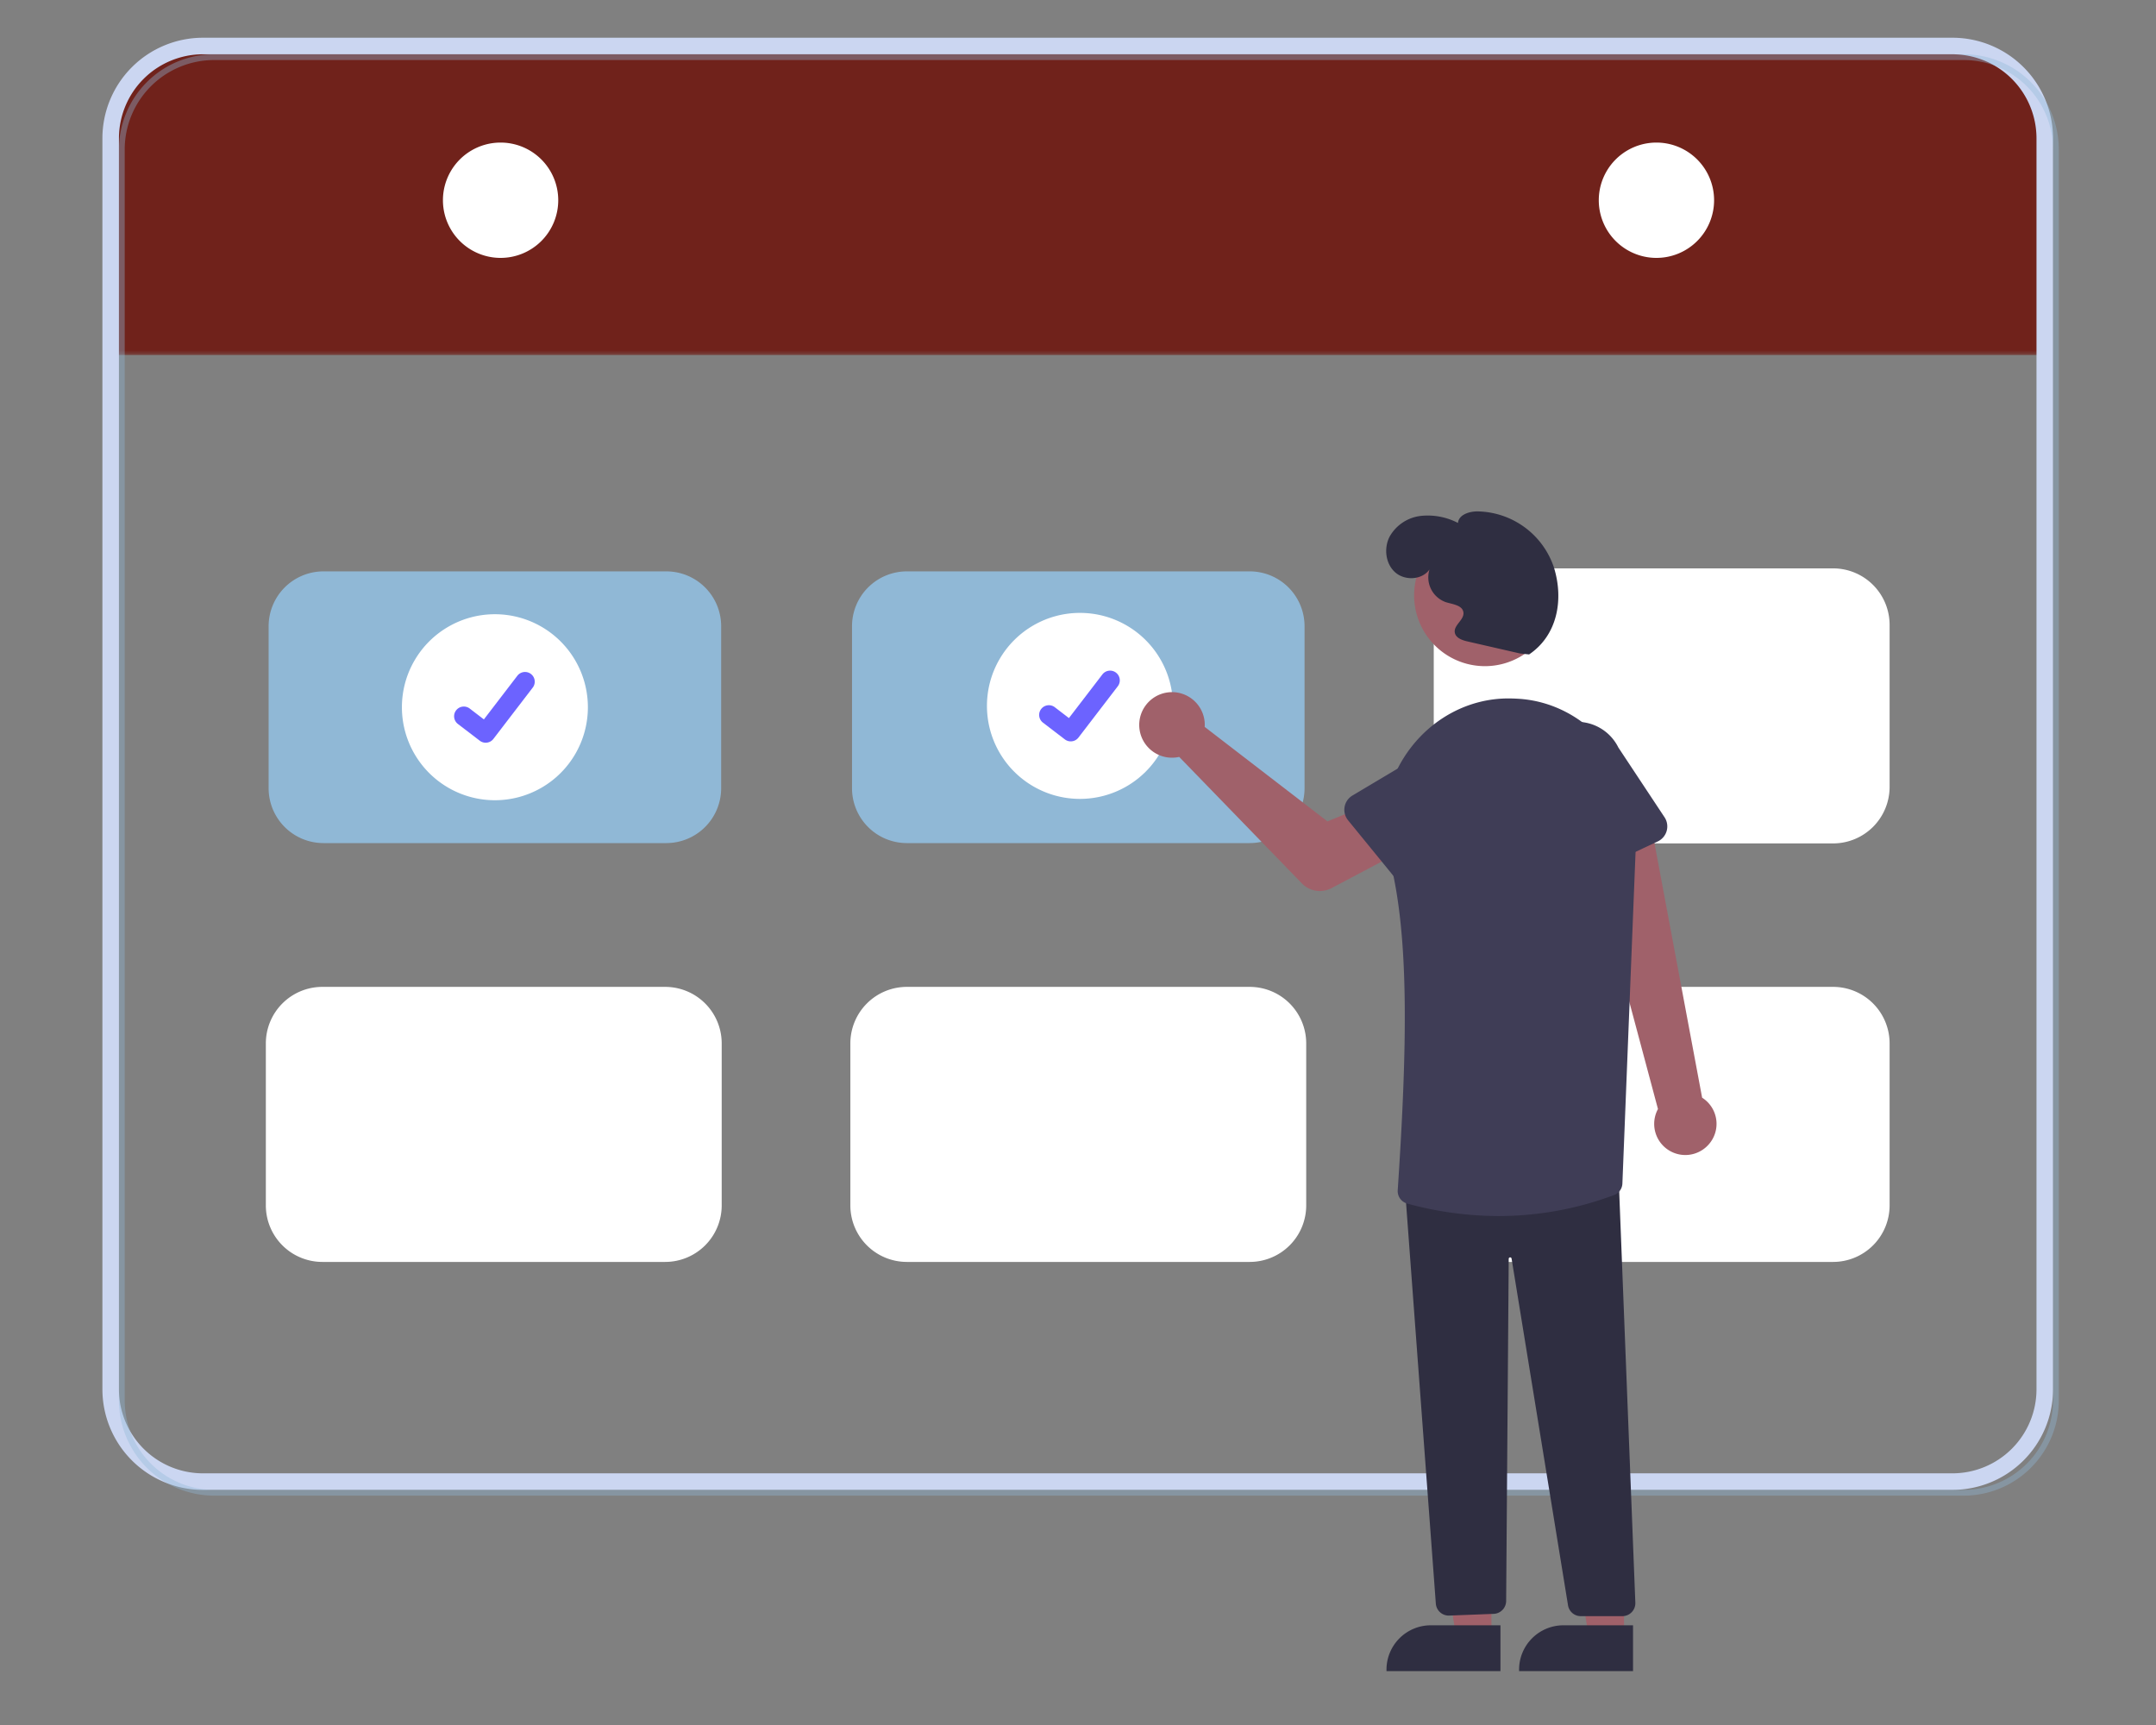
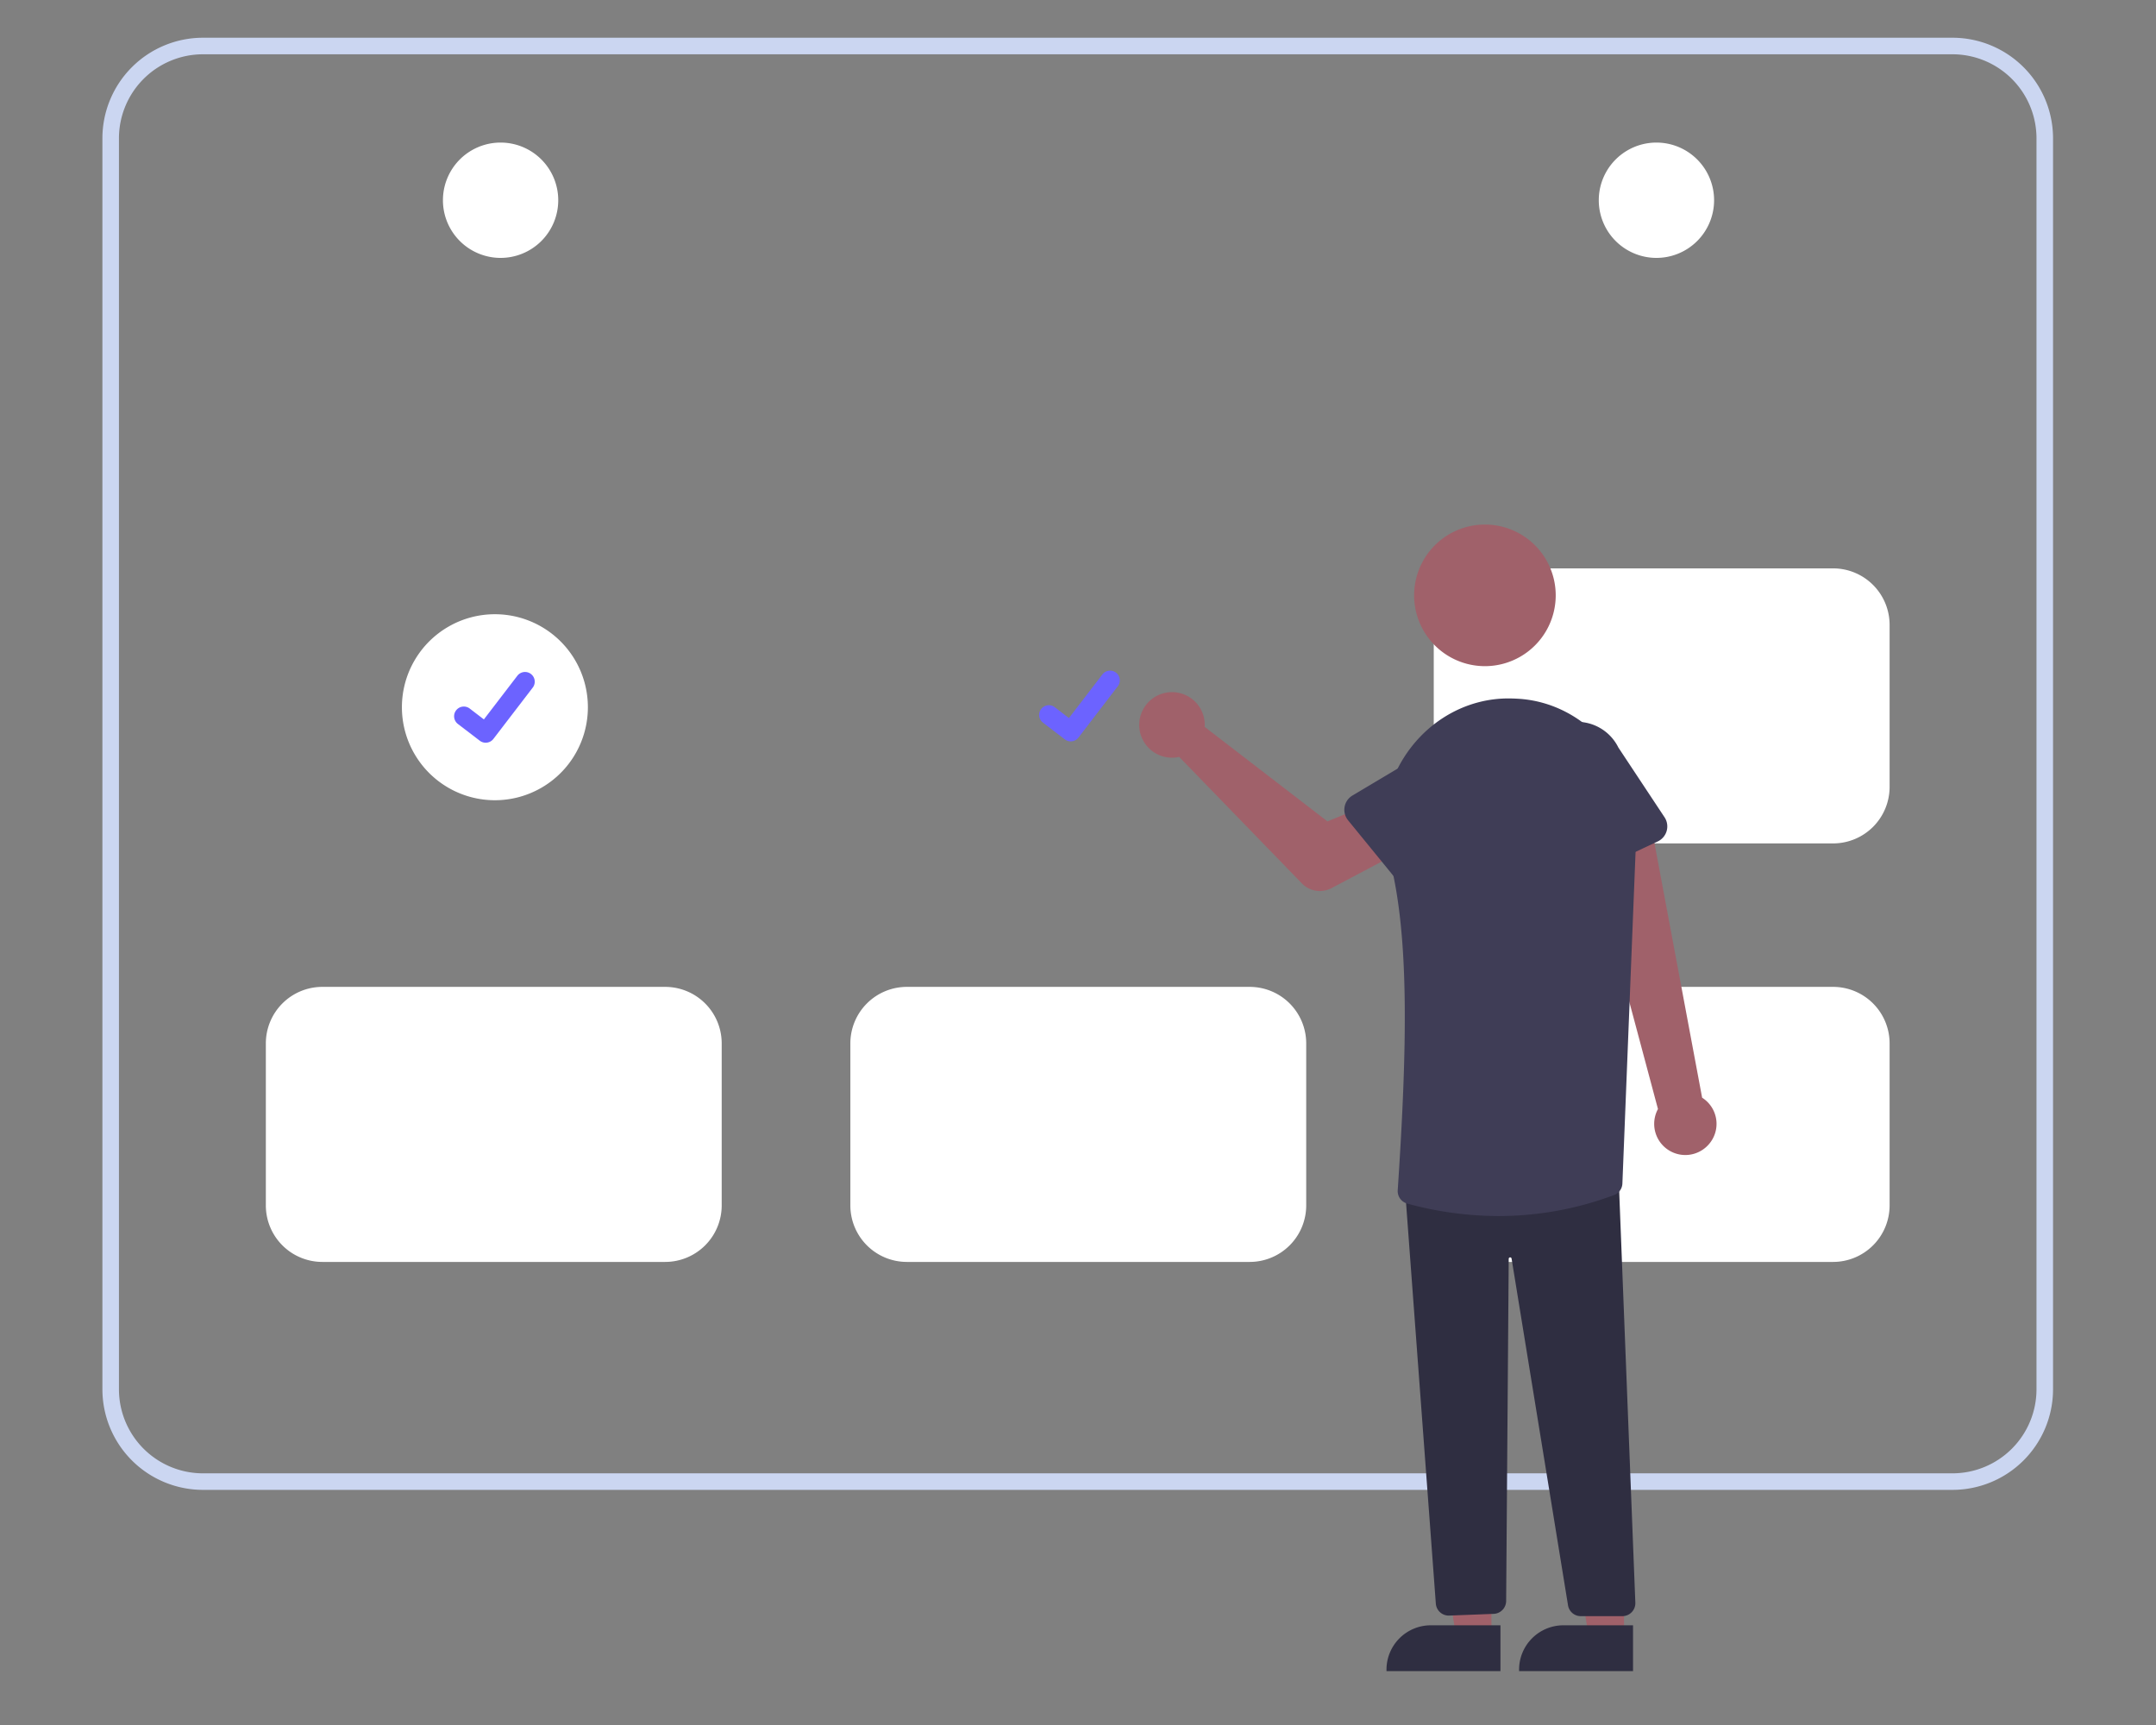
<svg xmlns="http://www.w3.org/2000/svg" xmlns:xlink="http://www.w3.org/1999/xlink" width="200" height="160" viewBox="0 0 200 160">
  <rect x="0" y="0" width="200" height="160" fill="#808080" stroke="none" />
  <defs>
-     <path id="svq68b99ja" d="M0 0h179.949v29.145H0z" />
+     <path id="svq68b99ja" d="M0 0v29.145H0z" />
  </defs>
  <g fill="none" fill-rule="evenodd">
    <g transform="translate(10 4)">
      <mask id="higxkgbmub" fill="#fff">
        <use xlink:href="#svq68b99ja" />
      </mask>
-       <path d="M179.949 8.824v20.32h-.535v-.216H.534v.217H0V8.824A8.832 8.832 0 0 1 8.824 0h162.301a8.832 8.832 0 0 1 8.824 8.824" fill="#70221B" mask="url(#higxkgbmub)" />
    </g>
    <path d="M189.414 128.868a8.3 8.3 0 0 1-8.289 8.289H18.824a8.3 8.3 0 0 1-8.29-8.29V12.825a8.3 8.3 0 0 1 8.29-8.29h162.301a8.3 8.3 0 0 1 8.289 8.29v116.044zM181.125 4H18.824A8.832 8.832 0 0 0 10 12.824v116.044a8.832 8.832 0 0 0 8.824 8.823h162.301a8.832 8.832 0 0 0 8.824-8.823V12.824A8.832 8.832 0 0 0 181.125 4z" stroke="#CBD6F1" fill="#CBD6F1" />
-     <path d="M190.448 129.902a8.3 8.3 0 0 1-8.289 8.289H19.858a8.3 8.3 0 0 1-8.289-8.289V13.858a8.3 8.3 0 0 1 8.289-8.289h162.301a8.3 8.3 0 0 1 8.29 8.289v116.044zM19.858 5.034a8.832 8.832 0 0 0-8.824 8.824v116.044a8.832 8.832 0 0 0 8.824 8.824h162.301a8.826 8.826 0 0 0 7.479-4.145 8.776 8.776 0 0 0 1.345-4.679V13.858a8.832 8.832 0 0 0-8.824-8.824H19.858z" fill="#90B8D6" opacity=".382" />
    <path d="M46.364 13.225a5.348 5.348 0 1 1 0 10.695 5.348 5.348 0 0 1 0-10.695M153.585 13.225a5.348 5.348 0 1 1 0 10.695 5.348 5.348 0 0 1 0-10.695" fill="#FFF" />
-     <path d="M61.815 78.2H30.003a5.09 5.09 0 0 1-5.084-5.084V58.08a5.09 5.09 0 0 1 5.084-5.083h31.812a5.089 5.089 0 0 1 5.083 5.083v15.036a5.089 5.089 0 0 1-5.083 5.083M115.933 78.2H84.12a5.09 5.09 0 0 1-5.083-5.084V58.08a5.09 5.09 0 0 1 5.083-5.083h31.813a5.089 5.089 0 0 1 5.083 5.083v15.036a5.089 5.089 0 0 1-5.083 5.083" fill="#90B8D6" />
    <path d="M115.933 117.048H84.12a5.243 5.243 0 0 1-5.237-5.238V96.774a5.243 5.243 0 0 1 5.237-5.237h31.813a5.243 5.243 0 0 1 5.237 5.237v15.036a5.244 5.244 0 0 1-5.237 5.238M61.71 117.048H29.898a5.243 5.243 0 0 1-5.237-5.238V96.774a5.243 5.243 0 0 1 5.237-5.237H61.71a5.243 5.243 0 0 1 5.238 5.237v15.036a5.244 5.244 0 0 1-5.238 5.238M170.05 117.048h-31.812a5.243 5.243 0 0 1-5.237-5.238V96.774a5.243 5.243 0 0 1 5.237-5.237h31.813a5.243 5.243 0 0 1 5.237 5.237v15.036a5.244 5.244 0 0 1-5.237 5.238M170.05 78.23h-31.812a5.243 5.243 0 0 1-5.237-5.238V57.956a5.243 5.243 0 0 1 5.237-5.237h31.813a5.243 5.243 0 0 1 5.237 5.237v15.036a5.244 5.244 0 0 1-5.237 5.238M45.909 56.972a8.626 8.626 0 1 1 0 17.252 8.626 8.626 0 0 1 0-17.252" fill="#FFF" />
    <path d="M45.054 68.889a.894.894 0 0 1-.539-.179l-.01-.007-2.027-1.552a.9.9 0 1 1 1.096-1.43l1.313 1.007 3.103-4.047a.9.9 0 0 1 1.263-.167l-.02.026.02-.025a.901.901 0 0 1 .167 1.262l-3.65 4.76a.9.9 0 0 1-.716.352" fill="#6C63FF" />
-     <path d="M100.18 56.848a8.626 8.626 0 1 1 0 17.252 8.626 8.626 0 0 1 0-17.252" fill="#FFF" />
    <path d="M99.326 68.765a.894.894 0 0 1-.539-.179l-.01-.007-2.027-1.552a.9.9 0 1 1 1.096-1.43l1.313 1.007 3.103-4.047a.9.9 0 0 1 1.263-.167l-.02.026.02-.025a.901.901 0 0 1 .167 1.262l-3.65 4.76a.9.9 0 0 1-.716.352" fill="#6C63FF" />
    <path d="M158.481 106.18a2.872 2.872 0 0 0-.584-4.365L153.082 76.1l-5.857 2.171 6.575 24.595a2.888 2.888 0 0 0 4.681 3.314zM111.747 66.942c.014.16.016.32.005.48l11.388 8.765 3.23-1.326 2.638 4.612-5.489 2.903a2.318 2.318 0 0 1-2.748-.435l-11.383-11.735a3.041 3.041 0 1 1 2.359-3.264zM138.351 151.822h-3.278l-1.56-9.97h4.84z" fill="#A0616A" />
    <path d="M139.187 155h-10.57v-.134a4.114 4.114 0 0 1 4.114-4.114H139.189V155z" fill="#2F2E41" />
    <path fill="#A0616A" d="M150.65 151.822h-3.277l-1.56-9.97h4.839z" />
    <path d="M151.487 155h-10.57v-.134a4.114 4.114 0 0 1 4.114-4.114h6.456V155zM134.393 149.852a1.2 1.2 0 0 1-1.197-1.089l-2.856-38.42.134-.011 19.659-1.616.005.14 1.563 39.8a1.203 1.203 0 0 1-1.157 1.247l-.045.001h-3.855a1.196 1.196 0 0 1-1.19-1.02l-5.234-32.152a.134.134 0 0 0-.265.02l-.238 31.745a1.204 1.204 0 0 1-1.14 1.193l-4.12.16a1.037 1.037 0 0 1-.064.002" fill="#2F2E41" />
    <path d="M137.748 48.654a6.567 6.567 0 1 1 0 13.134 6.567 6.567 0 0 1 0-13.134" fill="#A0616A" />
    <path d="M139.02 112.793a32.359 32.359 0 0 1-8.495-1.16c-.549-.16-.91-.684-.865-1.254.884-13.287 1.092-23.598-.767-30.732-.793-3.041-.433-6.244.987-8.787 2.136-3.827 6.063-6.156 10.251-6.076.2.004.403.011.607.022 6.356.327 11.31 6.078 11.04 12.819l-1.277 32.13c-.01.48-.307.907-.753 1.082a30.548 30.548 0 0 1-10.729 1.956" fill="#3F3D56" />
    <path d="m129.973 82.113-4.919-6.027a1.54 1.54 0 0 1 .405-2.298l6.664-3.97a4.278 4.278 0 0 1 5.39 6.645l-5.208 5.714a1.54 1.54 0 0 1-2.332-.064zM145.448 81.357a1.539 1.539 0 0 1-.846-.964l-2.214-7.408a4.279 4.279 0 0 1 7.739-3.65l4.282 6.467a1.54 1.54 0 0 1-.631 2.246l-7.047 3.298c-.405.19-.874.195-1.283.011" fill="#3F3D56" />
-     <path d="m140.993 60.61-4.868-1.115c-.502-.115-1.105-.334-1.175-.844-.093-.686.894-1.164.803-1.85-.088-.665-.988-.75-1.629-.947a2.436 2.436 0 0 1-1.516-3.032c-.694.978-2.279 1.062-3.179.27-.9-.792-1.072-2.23-.532-3.3a3.82 3.82 0 0 1 2.868-1.935c1.2-.136 2.412.09 3.482.649.071-.758 1.017-1.065 1.778-1.072a7.602 7.602 0 0 1 7.124 5.2c.934 3.008.309 6.306-2.303 8.067l-.853-.091z" fill="#2F2E41" />
  </g>
</svg>